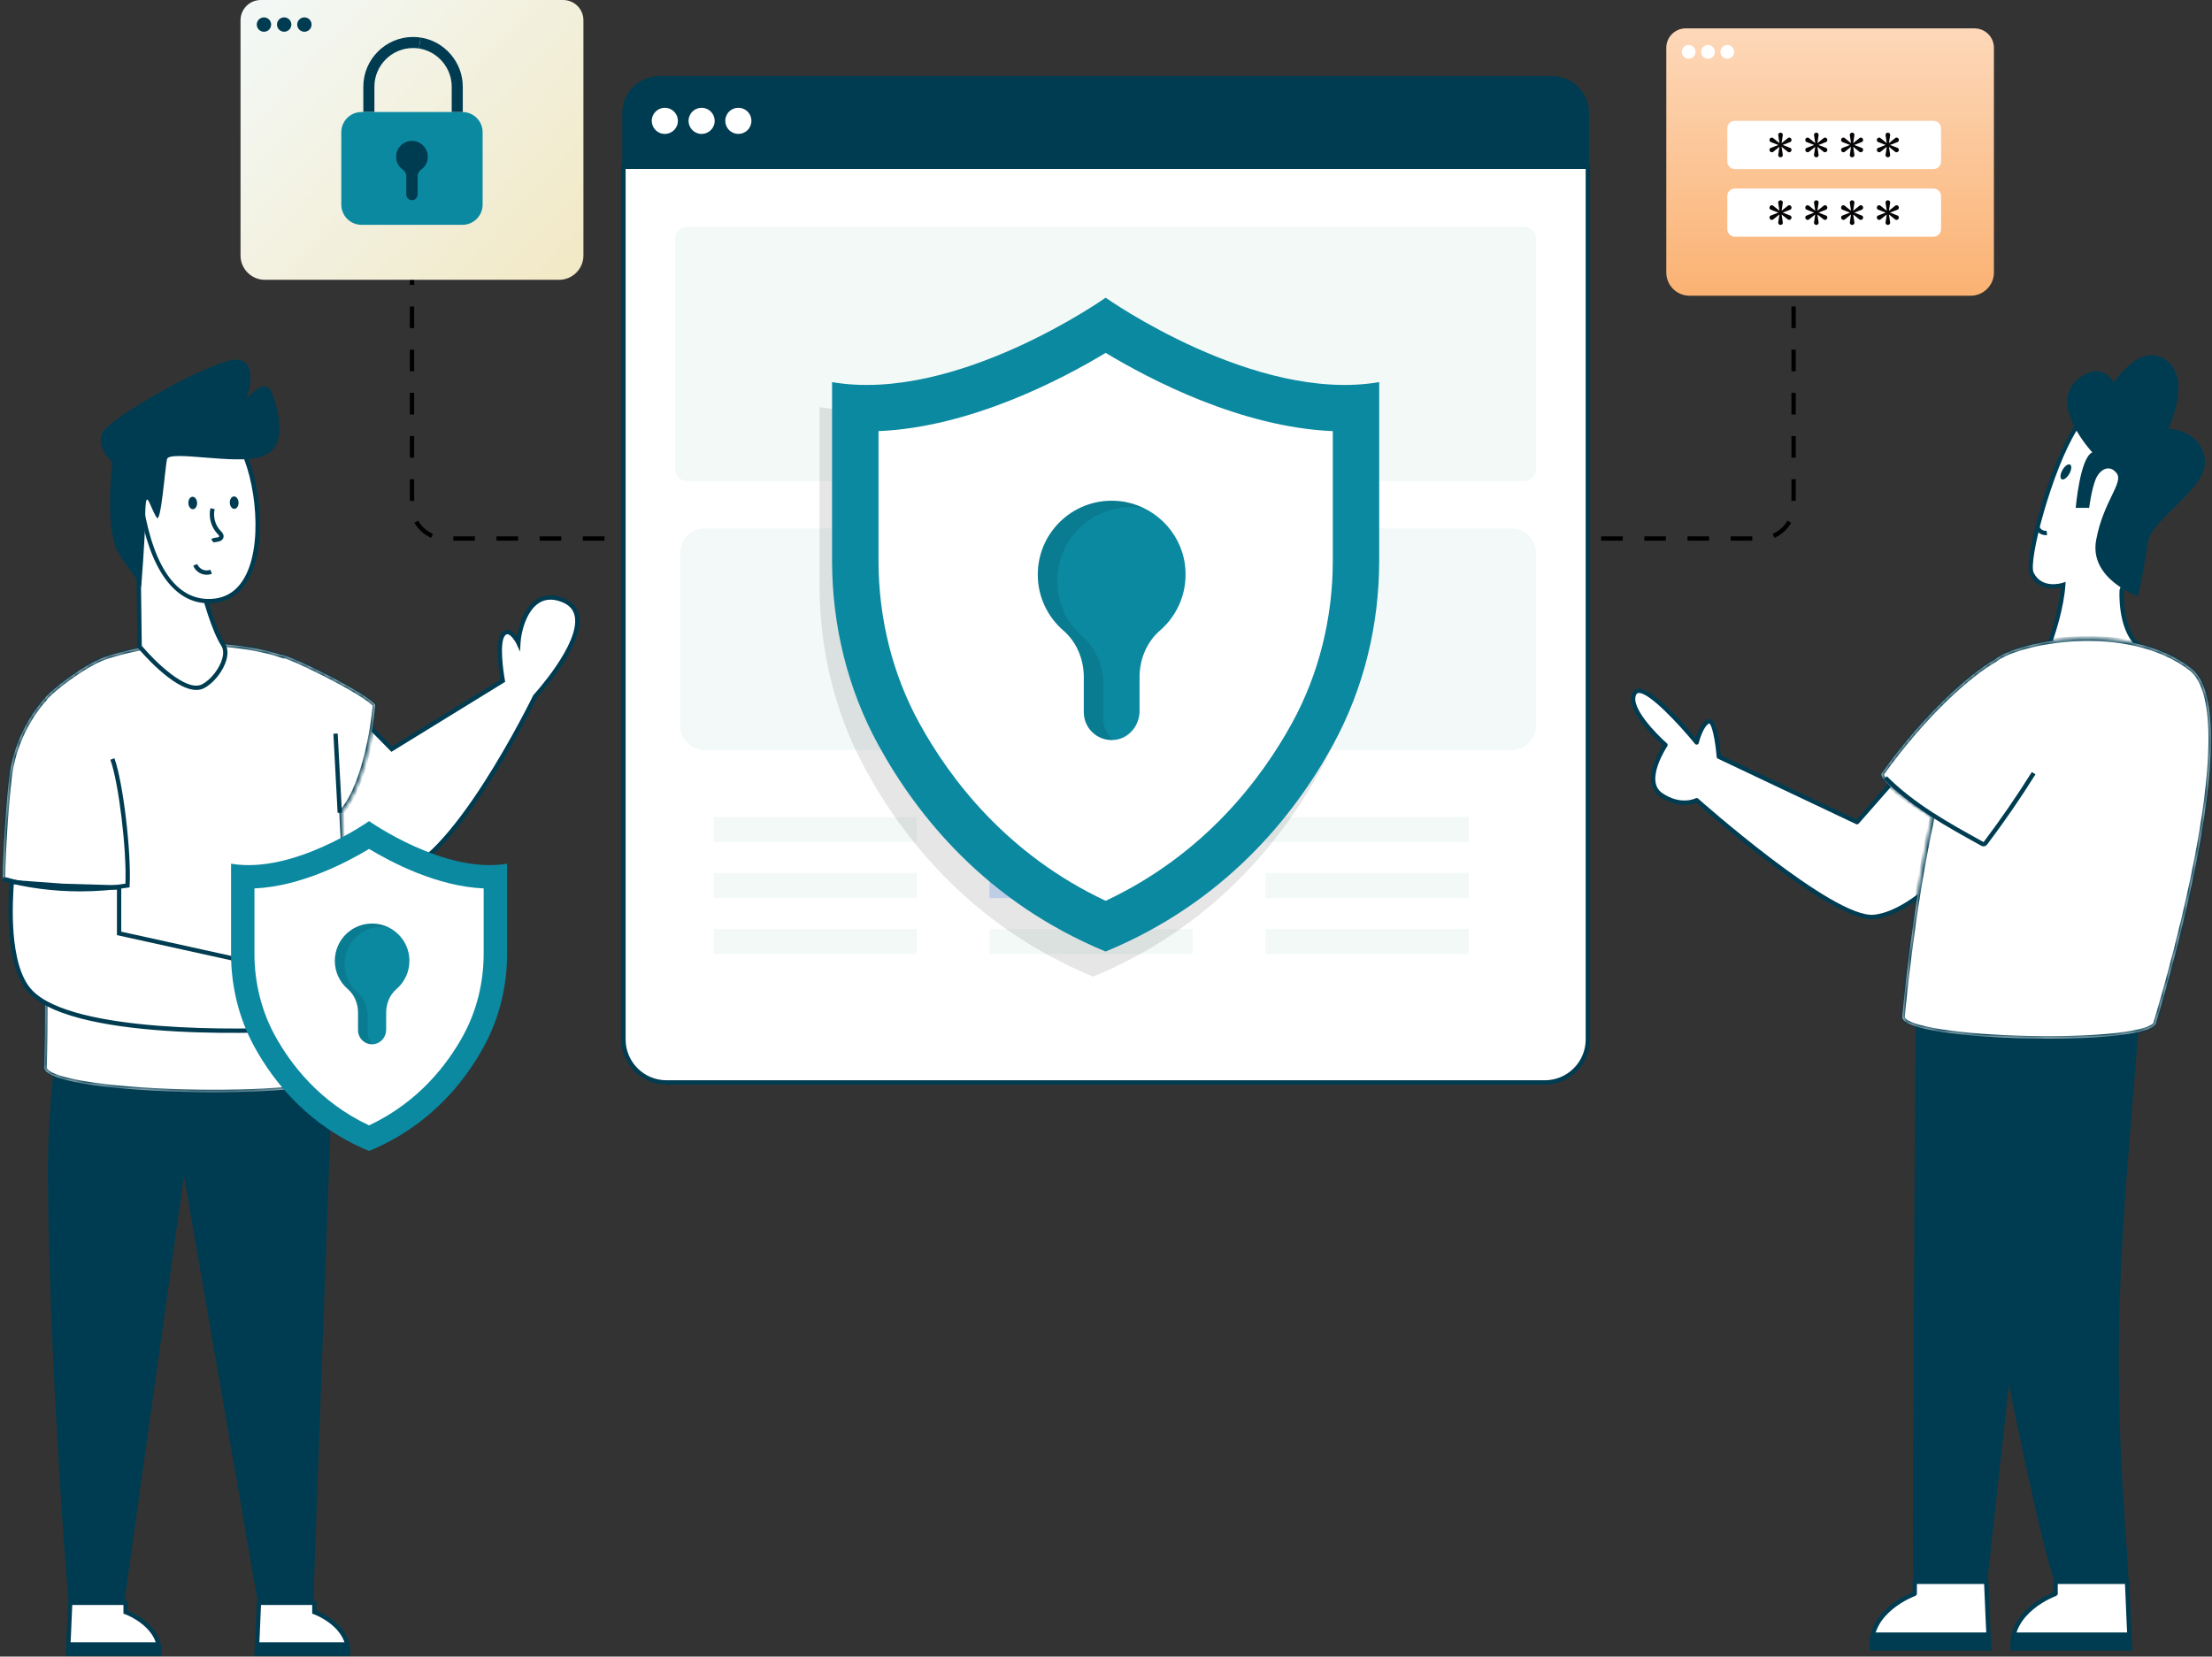
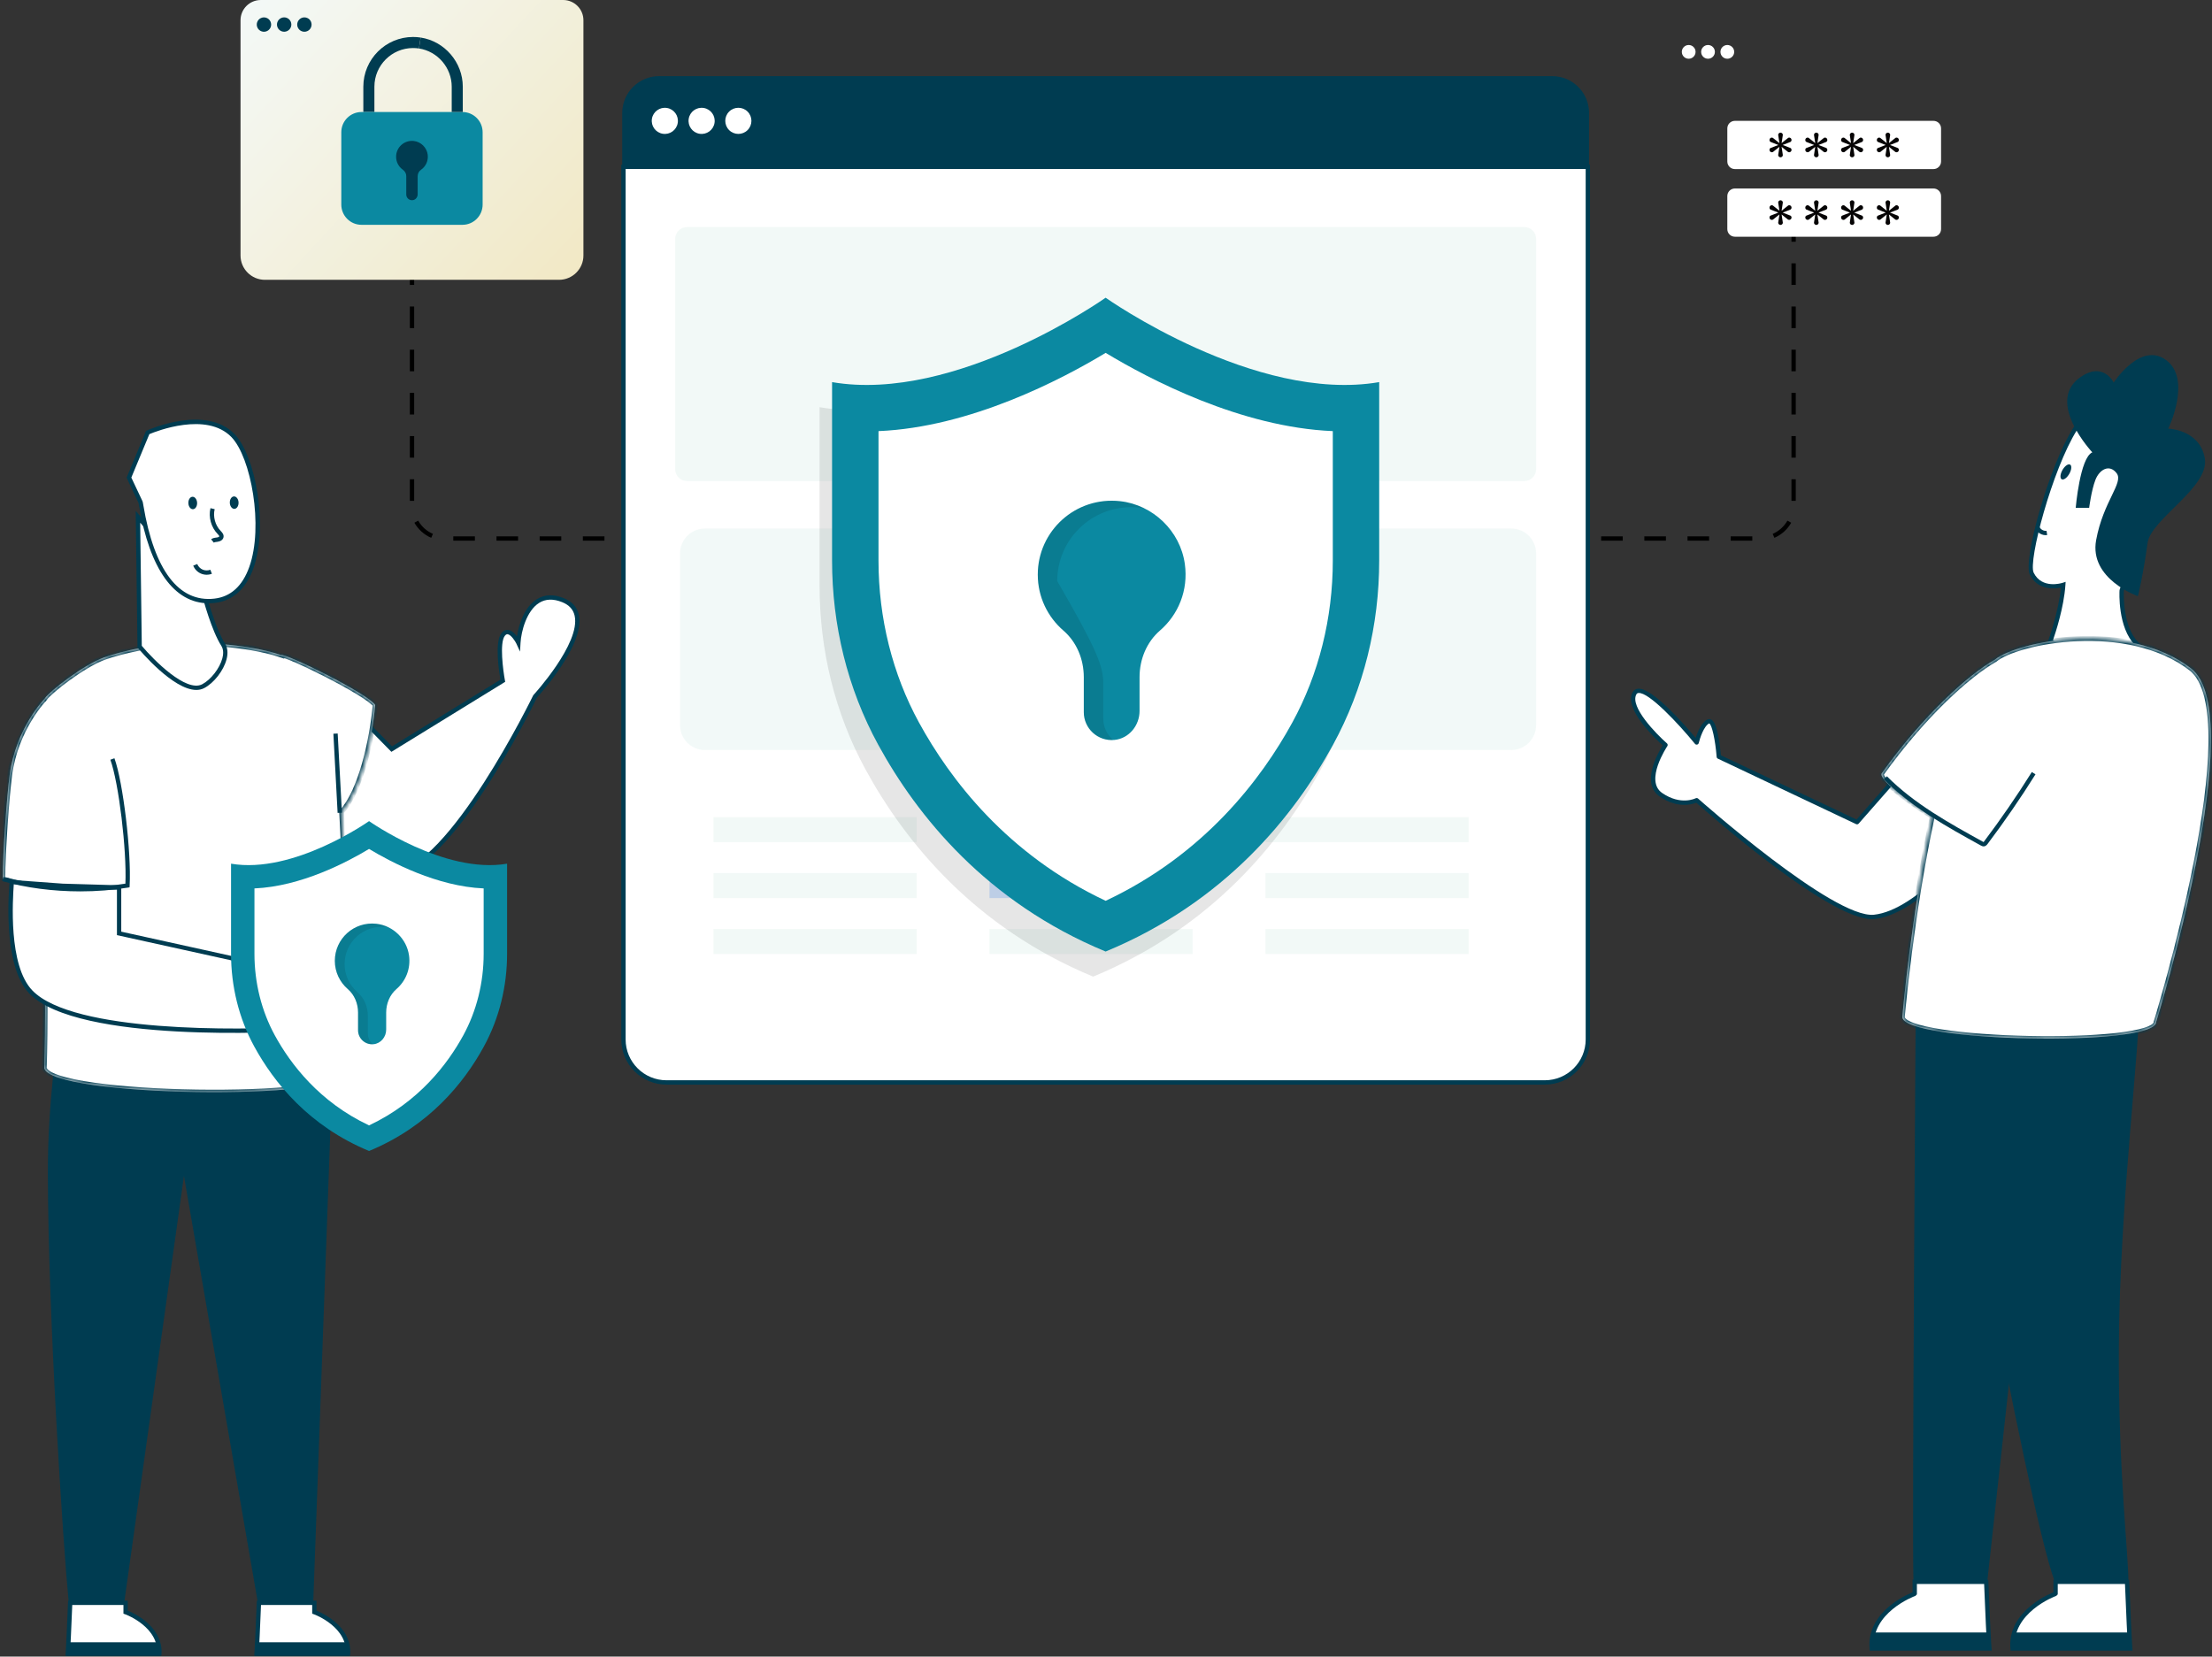
<svg xmlns="http://www.w3.org/2000/svg" width="510" height="382" viewBox="0 0 510 382" fill="none">
  <rect x="0" y="0" width="510" height="382" fill="#333333" stroke="none" />
  <g clip-path="url(#clip0_43_2)">
    <path d="M404.011 124.675H399.033V123.679H404.011V124.675ZM394.054 124.675H389.075V123.679H394.054V124.675ZM384.097 124.675H379.118V123.679H384.097V124.675ZM374.139 124.675H369.161V123.679H374.139V124.675ZM364.182 124.675H359.204V123.679H364.182V124.675ZM409.104 124.018L408.711 123.104C410.14 122.49 411.348 121.405 412.115 120.051L412.983 120.541C412.109 122.084 410.731 123.319 409.105 124.018H409.104ZM414.031 115.489H413.035V110.51H414.031V115.489ZM414.031 105.531H413.035V100.553H414.031V105.531ZM414.031 95.574H413.035V90.595H414.031V95.574ZM414.031 85.617H413.035V80.638H414.031V85.617ZM414.031 75.659H413.035V70.681H414.031V75.659ZM414.031 65.702H413.035V60.724H414.031V65.702ZM414.031 55.745H413.035V52.364H414.031V55.745Z" fill="black" />
    <path d="M149.321 124.675H144.342V123.679H149.321V124.675ZM139.363 124.675H134.385V123.679H139.363V124.675ZM129.406 124.675H124.427V123.679H129.406V124.675ZM119.449 124.675H114.47V123.679H119.449V124.675ZM109.492 124.675H104.513V123.679H109.492V124.675ZM99.422 124.018C97.795 123.319 96.417 122.084 95.544 120.541L96.412 120.051C97.177 121.405 98.387 122.49 99.815 123.104L99.423 124.018H99.422ZM95.49 115.489H94.494V110.51H95.49V115.489ZM95.49 105.531H94.494V100.553H95.49V105.531ZM95.49 95.574H94.494V90.595H95.49V95.574ZM95.49 85.617H94.494V80.638H95.49V85.617ZM95.49 75.659H94.494V70.681H95.49V75.659ZM95.49 65.702H94.494V60.724H95.49V65.702ZM95.49 55.745H94.494V52.364H95.49V55.745Z" fill="black" />
    <path d="M366.095 38.465V239.695C366.095 245.166 361.65 249.601 356.179 249.601H153.651C148.199 249.601 143.745 245.166 143.745 239.695V38.465H366.095Z" fill="white" stroke="#003C51" />
    <path opacity="0.5" d="M354.164 55.074V108.212C354.164 109.71 352.948 110.926 351.44 110.926H158.4C156.902 110.926 155.675 109.71 155.675 108.212V55.074C155.675 53.577 156.903 52.36 158.4 52.36H351.44C352.949 52.36 354.164 53.577 354.164 55.074Z" fill="#E6F4F1" />
    <path d="M143.46 26.06V38.178H366.38V26.06C366.38 21.362 362.572 17.555 357.875 17.555H151.966C147.268 17.555 143.461 21.363 143.461 26.06H143.46Z" fill="#003C51" />
    <path d="M156.259 28.352C156.526 26.709 155.41 25.16 153.766 24.894C152.124 24.627 150.575 25.743 150.309 27.386C150.042 29.029 151.158 30.577 152.801 30.844C154.444 31.111 155.992 29.995 156.259 28.352Z" fill="white" />
    <path d="M164.74 28.352C165.006 26.709 163.891 25.161 162.247 24.894C160.604 24.628 159.056 25.743 158.79 27.387C158.523 29.029 159.639 30.578 161.281 30.845C162.925 31.111 164.473 29.995 164.74 28.352Z" fill="white" />
    <path d="M172.366 29.998C173.543 28.821 173.543 26.912 172.366 25.735C171.189 24.558 169.281 24.558 168.104 25.735C166.927 26.912 166.927 28.821 168.104 29.998C169.281 31.175 171.189 31.175 172.366 29.998Z" fill="white" />
    <g opacity="0.5">
      <path d="M210.718 121.872H162.52C159.355 121.872 156.788 124.438 156.788 127.604V167.221C156.788 170.387 159.355 172.953 162.52 172.953H210.718C213.884 172.953 216.45 170.387 216.45 167.221V127.604C216.45 124.438 213.884 121.872 210.718 121.872Z" fill="#E6F4F1" />
      <path d="M279.57 121.872H231.372C228.206 121.872 225.641 124.438 225.641 127.604V167.221C225.641 170.387 228.206 172.953 231.372 172.953H279.57C282.735 172.953 285.302 170.387 285.302 167.221V127.604C285.302 124.438 282.735 121.872 279.57 121.872Z" fill="#E6F4F1" />
      <path d="M348.435 121.872H300.237C297.071 121.872 294.505 124.438 294.505 127.604V167.221C294.505 170.387 297.071 172.953 300.237 172.953H348.435C351.601 172.953 354.167 170.387 354.167 167.221V127.604C354.167 124.438 351.601 121.872 348.435 121.872Z" fill="#E6F4F1" />
    </g>
    <path opacity="0.5" d="M211.335 188.424H164.504V194.193H211.335V188.424Z" fill="#E6F4F1" />
    <path opacity="0.5" d="M211.335 201.321H164.504V207.091H211.335V201.321Z" fill="#E6F4F1" />
    <path opacity="0.5" d="M211.335 214.219H164.504V219.988H211.335V214.219Z" fill="#E6F4F1" />
    <path d="M274.969 188.424H228.138V194.193H274.969V188.424Z" fill="#D2E4FF" />
    <path d="M274.969 201.321H228.138V207.091H274.969V201.321Z" fill="#D2E4FF" />
    <path opacity="0.5" d="M274.969 214.219H228.138V219.988H274.969V214.219Z" fill="#E6F4F1" />
    <path opacity="0.5" d="M338.604 188.424H291.772V194.193H338.604V188.424Z" fill="#E6F4F1" />
    <path opacity="0.5" d="M338.604 201.321H291.772V207.091H338.604V201.321Z" fill="#E6F4F1" />
    <path opacity="0.5" d="M338.604 214.219H291.772V219.988H338.604V214.219Z" fill="#E6F4F1" />
    <g opacity="0.1">
      <path d="M252.035 225.202C224.557 213.844 208.593 193.964 199.602 177.52C192.494 164.519 188.962 149.864 188.962 135.049V93.898C217.567 98.822 252.035 74.436 252.035 74.436C252.035 74.436 286.501 98.822 315.107 93.898V135.049C315.107 149.866 311.575 164.519 304.467 177.52C295.476 193.964 279.511 213.846 252.035 225.202Z" fill="black" />
    </g>
    <path d="M254.915 219.416C227.437 208.058 211.473 188.178 202.482 171.734C195.374 158.734 191.842 144.079 191.842 129.263V88.112C220.448 93.036 254.915 68.65 254.915 68.65C254.915 68.65 289.382 93.036 317.988 88.112V129.263C317.988 144.08 314.455 158.734 307.347 171.734C298.356 188.178 282.391 208.06 254.915 219.416Z" fill="#0B89A1" />
    <path d="M254.92 207.72C232.18 197.033 219.014 179.654 211.877 166.599C205.774 155.438 202.549 142.526 202.549 129.262V99.412C223.758 98.519 244.799 87.481 254.921 81.368C265.043 87.482 286.084 98.519 307.292 99.412V129.262C307.292 142.526 304.065 155.438 297.963 166.599C290.825 179.654 277.659 197.033 254.921 207.72H254.92Z" fill="white" />
    <path d="M273.174 130.035C274.034 136.164 271.625 141.778 267.448 145.392C264.357 148.066 262.736 152.065 262.736 156.152V163.952C262.736 167.308 260.282 170.305 256.939 170.623C253.106 170.988 249.882 167.985 249.882 164.226V156.131C249.882 152.054 248.264 148.065 245.179 145.4C241.563 142.276 239.271 137.657 239.271 132.5C239.271 122.453 247.969 114.438 258.246 115.571C265.859 116.41 272.11 122.45 273.174 130.035Z" fill="#0B89A1" />
    <g opacity="0.1">
-       <path d="M263.84 117.217C263.482 117.152 263.101 117.098 262.733 117.055C252.452 115.926 243.756 123.939 243.756 133.991C243.756 139.147 246.047 143.762 249.662 146.889C252.757 149.549 254.374 153.544 254.374 157.614V165.714C254.374 167.69 255.264 169.459 256.664 170.632C252.963 170.838 249.889 167.885 249.889 164.227V156.127C249.889 152.056 248.272 148.061 245.188 145.401C241.573 142.274 239.271 137.661 239.271 132.503C239.271 122.45 247.978 114.438 258.248 115.567C260.224 115.784 262.114 116.359 263.839 117.217H263.84Z" fill="black" />
+       <path d="M263.84 117.217C263.482 117.152 263.101 117.098 262.733 117.055C252.452 115.926 243.756 123.939 243.756 133.991C252.757 149.549 254.374 153.544 254.374 157.614V165.714C254.374 167.69 255.264 169.459 256.664 170.632C252.963 170.838 249.889 167.885 249.889 164.227V156.127C249.889 152.056 248.272 148.061 245.188 145.401C241.573 142.274 239.271 137.661 239.271 132.503C239.271 122.45 247.978 114.438 258.248 115.567C260.224 115.784 262.114 116.359 263.839 117.217H263.84Z" fill="black" />
    </g>
    <path d="M123.364 160.599C123.364 160.599 104.017 200.631 90.542 201.635C82.03 202.276 64.721 179.323 64.721 179.323L79.744 161.986L90.312 172.735L115.922 156.975C115.922 156.975 114.347 148.488 115.975 146.336C117.432 144.41 119.302 147.762 119.513 148.221C119.742 144.185 122.356 135.364 129.805 138.396C139.999 142.537 123.362 160.599 123.362 160.599H123.364Z" fill="white" />
    <path d="M90.199 202.147C81.415 202.147 65.029 180.558 64.326 179.625L64.084 179.303L79.724 161.253L90.391 172.103L115.375 156.728C115.067 154.962 114.005 148.117 115.581 146.035C116.13 145.308 116.734 145.211 117.146 145.256C117.951 145.345 118.669 146.06 119.18 146.74C119.611 144.001 120.9 139.991 123.75 138.191C125.536 137.061 127.637 136.975 129.998 137.934C131.901 138.707 133.067 139.996 133.463 141.763C134.959 148.446 124.701 159.876 123.782 160.882C122.613 163.291 104.039 201.129 90.582 202.132C90.457 202.141 90.33 202.145 90.201 202.145L90.199 202.147ZM65.365 179.345C67.462 182.064 82.457 201.153 90.174 201.153C90.287 201.153 90.399 201.149 90.508 201.14C103.543 200.169 122.724 160.781 122.917 160.383L122.998 160.262C123.109 160.143 133.91 148.321 132.489 141.981C132.165 140.531 131.227 139.509 129.621 138.857C127.579 138.027 125.78 138.084 124.283 139.032C121.432 140.835 120.168 145.533 120.013 148.251L119.899 150.256L119.063 148.43C118.795 147.843 117.797 146.33 117.038 146.247C116.897 146.237 116.667 146.253 116.375 146.637C115.149 148.259 115.989 154.585 116.416 156.886L116.478 157.222L90.24 173.369L79.772 162.721L65.367 179.345H65.365Z" fill="#003C51" />
    <path d="M28.672 369.324L42.411 271.163L59.413 369.324H72.227L77.031 236.91H13.924C13.239 238.402 10.992 254.948 11.032 270.546C11.12 304.141 14.548 356.299 15.851 369.537L28.672 369.324Z" fill="#003C51" />
    <path d="M28.961 371.551V371.75L29.148 371.819H29.149L29.153 371.82L29.169 371.826C29.184 371.832 29.207 371.841 29.237 371.852C29.296 371.876 29.385 371.912 29.497 371.96C29.723 372.057 30.045 372.203 30.43 372.401C31.202 372.797 32.221 373.398 33.216 374.215C35.158 375.811 36.972 378.203 36.733 381.503H15.616C15.617 381.487 15.619 381.47 15.62 381.453C15.64 381.218 15.662 380.88 15.687 380.463C15.736 379.63 15.794 378.475 15.854 377.186C15.97 374.714 16.093 371.746 16.18 369.601H28.961V371.551Z" fill="white" stroke="#003C51" />
    <path d="M36.695 378.685C36.976 379.623 37.112 380.649 36.993 381.788H15.287C15.328 381.788 15.406 380.502 15.496 378.685H36.694H36.695Z" fill="#003C51" />
    <path d="M72.478 371.551V371.75L72.665 371.819H72.666L72.67 371.82L72.686 371.826C72.701 371.832 72.724 371.841 72.753 371.852C72.813 371.876 72.901 371.912 73.014 371.96C73.239 372.057 73.561 372.203 73.947 372.401C74.719 372.797 75.737 373.398 76.732 374.215C78.674 375.811 80.488 378.203 80.249 381.503H59.133C59.134 381.487 59.136 381.47 59.137 381.453C59.157 381.218 59.179 380.88 59.204 380.463C59.253 379.63 59.311 378.475 59.371 377.186C59.486 374.714 59.61 371.746 59.697 369.601H72.478V371.551Z" fill="white" stroke="#003C51" />
    <path d="M80.211 378.685C80.492 379.623 80.628 380.649 80.51 381.788H58.804C58.844 381.788 58.922 380.502 59.013 378.685H80.21H80.211Z" fill="#003C51" />
-     <path d="M69.386 224.53C69.386 224.53 73.271 218.061 76.337 220.113C79.34 222.101 74.829 225.32 74.666 225.474" fill="white" />
    <path d="M75.066 225.789L74.324 225.11C74.735 224.724 76.924 223.12 76.865 221.706C76.847 221.259 76.584 220.874 76.059 220.526C75.61 220.227 75.128 220.141 74.579 220.261C72.637 220.696 70.479 223.675 69.812 224.786L68.959 224.273C69.065 224.095 71.61 219.906 74.361 219.29C75.176 219.106 75.934 219.245 76.613 219.698C77.409 220.225 77.83 220.888 77.862 221.667C77.912 222.888 76.945 224.313 75.067 225.789H75.066Z" fill="#003C51" />
    <path fill-rule="evenodd" clip-rule="evenodd" d="M79.488 247.434C79.488 253.938 11.559 253.003 10.197 246.294C10.197 246.294 10.95 225.449 9.525 204.476C6.23 204.055 3.219 203.431 0.652 202.696C0.605 196.752 1.6 183.339 2.225 178.683C3.673 167.895 10.272 161.139 10.272 161.139L10.274 161.14C10.303 161.098 10.332 161.056 10.361 161.013C11.461 159.4 19.142 153.356 24.037 151.577C28.035 150.125 36.512 148.357 40.764 148.249C44.773 148.148 56.188 148.181 64.728 151.021L64.728 151.02C66.014 150.657 84.689 159.885 86.505 162.55H86.506C85.812 170.587 83.202 182.393 78.776 187.222C80.405 213.866 79.486 247.434 79.486 247.434H79.488Z" fill="white" />
    <mask id="mask0_43_2" style="mask-type:luminance" maskUnits="userSpaceOnUse" x="0" y="148" width="87" height="104">
      <path fill-rule="evenodd" clip-rule="evenodd" d="M79.488 247.434C79.488 253.938 11.559 253.003 10.197 246.294C10.197 246.294 10.95 225.449 9.525 204.476C6.23 204.055 3.219 203.431 0.652 202.696C0.605 196.752 1.6 183.339 2.225 178.683C3.673 167.895 10.272 161.139 10.272 161.139L10.274 161.14C10.303 161.098 10.332 161.056 10.361 161.013C11.461 159.4 19.142 153.356 24.037 151.577C28.035 150.125 36.512 148.357 40.764 148.249C44.773 148.148 56.188 148.181 64.728 151.021L64.728 151.02C66.014 150.657 84.689 159.885 86.505 162.55H86.506C85.812 170.587 83.202 182.393 78.776 187.222C80.405 213.866 79.486 247.434 79.486 247.434H79.488Z" fill="white" />
    </mask>
    <g mask="url(#mask0_43_2)">
      <path d="M10.197 246.294L9.628 246.274L9.625 246.341L9.639 246.407L10.197 246.294ZM79.488 247.434H80.058V246.864H79.488V247.434ZM9.525 204.476L10.094 204.437L10.062 203.97L9.598 203.911L9.525 204.476ZM0.652 202.696L0.082 202.701L0.085 203.127L0.495 203.244L0.652 202.696ZM10.272 161.139L10.405 160.586L10.091 160.51L9.864 160.742L10.272 161.139ZM10.274 161.14L10.143 161.694L10.522 161.784L10.743 161.463L10.274 161.14ZM64.728 151.021L64.548 151.562L65.546 151.893L65.279 150.877L64.728 151.021ZM64.728 151.02L64.573 150.472L64.035 150.623L64.177 151.165L64.728 151.02ZM86.505 162.55L86.034 162.871L86.204 163.12H86.505V162.55ZM86.506 162.55L87.074 162.599L87.127 161.98H86.506V162.55ZM78.776 187.222L78.356 186.837L78.193 187.015L78.208 187.257L78.776 187.222ZM79.486 247.434L78.917 247.418L78.901 248.004H79.486V247.434ZM9.639 246.407C9.769 247.052 10.272 247.559 10.888 247.961C11.52 248.373 12.372 248.743 13.387 249.077C15.422 249.748 18.226 250.315 21.518 250.782C28.11 251.715 36.754 252.259 45.344 252.388C53.934 252.518 62.494 252.235 68.916 251.509C72.123 251.147 74.824 250.672 76.737 250.071C77.689 249.772 78.484 249.431 79.051 249.033C79.609 248.642 80.058 248.115 80.058 247.434H78.918C78.918 247.565 78.835 247.793 78.397 248.1C77.969 248.4 77.303 248.699 76.395 248.984C74.588 249.551 71.972 250.017 68.788 250.377C62.431 251.096 53.924 251.379 45.362 251.249C36.8 251.119 28.206 250.578 21.678 249.653C18.411 249.19 15.684 248.634 13.744 247.995C12.771 247.675 12.025 247.342 11.511 247.007C10.983 246.662 10.795 246.375 10.755 246.181L9.639 246.407ZM8.957 204.515C9.668 214.984 9.836 225.424 9.826 233.249C9.821 237.161 9.771 240.419 9.723 242.697C9.699 243.837 9.675 244.732 9.657 245.341C9.648 245.646 9.641 245.879 9.636 246.037C9.633 246.115 9.631 246.174 9.63 246.214C9.629 246.234 9.629 246.249 9.628 246.259C9.628 246.264 9.628 246.268 9.628 246.27C9.628 246.271 9.628 246.272 9.628 246.273L9.628 246.274C9.628 246.274 9.628 246.274 10.197 246.294C10.767 246.315 10.767 246.315 10.767 246.315V246.314C10.767 246.313 10.767 246.312 10.767 246.311C10.767 246.308 10.767 246.304 10.767 246.299C10.768 246.289 10.768 246.274 10.769 246.254C10.77 246.213 10.772 246.153 10.775 246.074C10.78 245.915 10.787 245.68 10.796 245.374C10.814 244.762 10.838 243.864 10.862 242.722C10.911 240.436 10.96 237.172 10.966 233.251C10.976 225.41 10.808 214.942 10.094 204.437L8.957 204.515ZM0.495 203.244C3.092 203.987 6.132 204.617 9.453 205.041L9.598 203.911C6.329 203.493 3.345 202.875 0.808 202.148L0.495 203.244ZM1.66 178.607C1.032 183.285 0.035 196.726 0.082 202.701L1.221 202.692C1.175 196.779 2.168 183.393 2.79 178.759L1.66 178.607ZM10.272 161.139C9.864 160.742 9.865 160.742 9.864 160.742C9.864 160.742 9.864 160.742 9.864 160.742C9.863 160.743 9.863 160.743 9.862 160.744C9.861 160.745 9.859 160.747 9.857 160.749C9.854 160.753 9.848 160.758 9.841 160.766C9.827 160.78 9.807 160.802 9.781 160.829C9.729 160.885 9.655 160.966 9.56 161.072C9.371 161.285 9.101 161.599 8.773 162.008C8.119 162.827 7.234 164.029 6.303 165.572C4.444 168.657 2.397 173.117 1.66 178.607L2.79 178.759C3.501 173.462 5.477 169.15 7.279 166.16C8.18 164.666 9.035 163.505 9.663 162.72C9.977 162.327 10.234 162.029 10.411 161.83C10.5 161.731 10.568 161.656 10.614 161.607C10.637 161.583 10.654 161.565 10.665 161.553C10.671 161.547 10.675 161.543 10.677 161.541C10.678 161.54 10.679 161.538 10.68 161.538C10.68 161.538 10.68 161.538 10.272 161.139ZM10.404 160.586C10.404 160.586 10.404 160.586 10.404 160.586C10.404 160.586 10.405 160.586 10.405 160.586C10.405 160.586 10.405 160.586 10.272 161.139C10.139 161.694 10.139 161.694 10.139 161.694C10.139 161.694 10.139 161.694 10.139 161.694C10.139 161.694 10.139 161.694 10.139 161.694C10.14 161.694 10.14 161.694 10.14 161.694C10.141 161.694 10.142 161.694 10.143 161.694L10.404 160.586ZM9.89 160.692C9.862 160.734 9.833 160.775 9.804 160.817L10.743 161.463C10.772 161.42 10.802 161.377 10.832 161.334L9.89 160.692ZM23.843 151.042C21.318 151.959 18.121 153.954 15.441 155.896C14.095 156.871 12.866 157.844 11.901 158.677C10.955 159.494 10.213 160.219 9.89 160.692L10.831 161.334C11.059 161.001 11.69 160.365 12.646 159.54C13.583 158.73 14.787 157.778 16.11 156.819C18.77 154.891 21.861 152.974 24.232 152.113L23.843 151.042ZM40.749 147.679C38.573 147.735 35.352 148.212 32.192 148.85C29.03 149.49 25.88 150.302 23.843 151.042L24.232 152.113C26.193 151.4 29.28 150.602 32.418 149.968C35.559 149.333 38.702 148.872 40.778 148.819L40.749 147.679ZM64.908 150.48C56.265 147.606 44.761 147.579 40.749 147.679L40.778 148.819C44.785 148.718 56.112 148.756 64.548 151.562L64.908 150.48ZM64.177 151.165V151.165L65.279 150.877V150.876L64.177 151.165ZM86.976 162.228C86.689 161.807 86.126 161.322 85.439 160.816C84.733 160.295 83.834 159.708 82.814 159.086C80.772 157.842 78.213 156.444 75.678 155.143C73.142 153.842 70.619 152.633 68.646 151.771C67.661 151.341 66.804 150.994 66.147 150.764C65.82 150.65 65.53 150.561 65.294 150.505C65.176 150.478 65.059 150.457 64.952 150.447C64.856 150.437 64.715 150.432 64.573 150.472L64.883 151.569C64.821 151.586 64.794 151.577 64.845 151.581C64.884 151.585 64.946 151.595 65.035 151.616C65.215 151.657 65.461 151.732 65.771 151.84C66.388 152.056 67.216 152.391 68.19 152.816C70.137 153.666 72.637 154.863 75.157 156.157C77.679 157.45 80.21 158.835 82.221 160.06C83.226 160.672 84.094 161.24 84.763 161.733C85.45 162.24 85.868 162.626 86.034 162.871L86.976 162.228ZM86.506 161.98H86.505V163.12H86.506V161.98ZM79.196 187.607C81.504 185.09 83.291 180.821 84.589 176.245C85.892 171.646 86.724 166.649 87.074 162.599L85.939 162.5C85.594 166.487 84.774 171.412 83.492 175.933C82.205 180.477 80.475 184.526 78.356 186.837L79.196 187.607ZM79.486 247.434C80.056 247.449 80.056 247.449 80.056 247.449C80.056 247.449 80.056 247.448 80.056 247.447C80.056 247.446 80.056 247.445 80.056 247.443C80.056 247.439 80.056 247.433 80.056 247.425C80.057 247.408 80.058 247.384 80.059 247.352C80.06 247.287 80.063 247.191 80.066 247.065C80.072 246.812 80.081 246.438 80.092 245.952C80.114 244.981 80.144 243.565 80.174 241.782C80.235 238.217 80.299 233.185 80.312 227.32C80.338 215.593 80.161 200.527 79.345 187.187L78.208 187.257C79.021 200.561 79.198 215.6 79.172 227.318C79.159 233.176 79.095 238.201 79.035 241.763C79.004 243.543 78.975 244.957 78.953 245.927C78.942 246.411 78.933 246.784 78.926 247.036C78.924 247.162 78.921 247.258 78.919 247.322C78.918 247.353 78.918 247.378 78.917 247.394C78.917 247.402 78.917 247.408 78.917 247.412C78.917 247.414 78.917 247.416 78.917 247.417C78.917 247.417 78.917 247.417 78.917 247.418C78.917 247.418 78.917 247.418 79.486 247.434ZM79.488 246.864H79.486V248.004H79.488V246.864Z" fill="#003C51" />
    </g>
    <path d="M74.799 225.454C75.301 225.454 90.195 224.121 89.745 234.178C89.427 241.313 68.638 237.274 68.638 237.274C68.638 237.274 18.42 240.42 7.124 228.762C0.806 222.242 2.715 203.372 2.715 203.372C2.715 203.372 10.722 204.299 15.011 204.835C19.301 205.372 27.461 204.299 27.461 204.299V215.236L69.52 224.513" fill="white" />
    <path d="M79.987 238.912C74.76 238.912 69.336 237.915 68.603 237.774C65.775 237.948 17.991 240.694 6.764 229.107C0.365 222.502 2.137 204.376 2.214 203.333L2.25 202.868L14.473 203.763L27.956 204.154V214.834L69.624 224.024L69.411 224.996L26.962 215.633V205.142H15.009L3.178 203.872C2.962 207.334 1.851 222.606 7.48 228.414C16.894 238.13 55.291 237.573 68.668 236.772C73.194 237.637 84.498 239.094 88.143 236.222C88.847 235.668 89.208 234.991 89.245 234.156C89.341 232.045 88.718 230.31 87.395 229C84.172 225.807 77.654 225.797 75 225.943C74.894 225.948 74.825 225.951 74.796 225.951L74.793 224.955L74.947 224.946C77.728 224.797 84.589 224.819 88.094 228.291C89.625 229.808 90.346 231.795 90.238 234.198C90.189 235.325 89.689 236.267 88.757 237.002C86.906 238.459 83.49 238.909 79.986 238.909L79.987 238.912Z" fill="#003C51" />
    <path d="M18.53 205.545C12.283 205.545 5.992 204.74 0.516 203.174L0.79 202.218C9.271 204.643 19.75 205.215 28.914 203.759C29.241 195.992 27.372 180.472 25.446 175.19L26.382 174.85C28.372 180.309 30.306 196.499 29.889 204.213L29.867 204.611L29.474 204.676C25.964 205.259 22.254 205.545 18.529 205.545H18.53Z" fill="#003C51" />
    <path d="M46.995 136.828C46.995 136.828 49.1 145.017 51.451 148.668C53.222 151.415 49.888 156.637 46.843 158.229C41.884 160.823 32.191 149.104 32.191 149.104L31.804 119.165L46.995 136.827V136.828Z" fill="white" />
    <path d="M45.267 159.095C39.881 159.095 32.174 149.861 31.811 149.421L31.7 149.286L31.697 149.11L31.292 117.802L47.451 136.591C48.274 139.764 50.089 145.626 51.874 148.398C52.487 149.349 52.61 150.613 52.229 152.051C51.544 154.646 49.328 157.492 47.078 158.67C46.518 158.963 45.909 159.095 45.268 159.095H45.267ZM32.691 148.921C35.414 152.173 42.89 159.733 46.617 157.787C48.612 156.743 50.655 154.112 51.267 151.797C51.48 150.987 51.614 149.833 51.037 148.936C48.792 145.451 46.818 138.107 46.544 137.064L32.322 120.528L32.691 148.919V148.921Z" fill="#003C51" />
    <path d="M32.405 115.795C32.658 116.147 34.996 140.165 49.455 138.538C63.914 136.911 60.148 107.038 53.692 100.418C47.236 93.797 34.055 99.732 34.055 99.732L29.734 110.139L32.405 115.796V115.795Z" fill="white" />
    <path d="M48.104 139.111C40.172 139.111 34.506 131.223 32.069 116.68C32.011 116.33 31.973 116.092 31.947 115.989L29.191 110.151L33.672 99.359L33.853 99.278C34.405 99.031 47.426 93.279 54.051 100.07C58.88 105.021 61.921 121.254 58.415 131.069C56.719 135.814 53.642 138.567 49.512 139.032C49.036 139.086 48.567 139.111 48.105 139.111H48.104ZM32.842 115.552C32.91 115.666 32.935 115.817 33.051 116.515C35.565 131.517 41.226 138.953 49.4 138.042C53.179 137.618 55.896 135.159 57.475 130.734C60.811 121.393 57.879 105.424 53.337 100.763C47.591 94.873 36.013 99.447 34.438 100.108L30.279 110.125L32.842 115.552Z" fill="#003C51" />
    <path d="M43.429 116.024C43.46 116.816 43.935 117.442 44.491 117.42C45.047 117.399 45.474 116.739 45.444 115.946C45.413 115.154 44.937 114.528 44.381 114.551C43.825 114.573 43.398 115.231 43.429 116.024Z" fill="#003C51" />
    <path d="M52.987 115.944C53.018 116.736 53.493 117.362 54.049 117.339C54.605 117.318 55.032 116.658 55.002 115.865C54.971 115.073 54.495 114.447 53.939 114.47C53.383 114.491 52.956 115.151 52.987 115.944Z" fill="#003C51" />
    <path d="M49.302 125.131L48.677 124.356C49.069 124.039 49.546 124 50.051 123.937C50.345 123.891 50.538 123.773 50.556 123.685C50.582 123.55 50.327 123.288 50.159 123.113C48.669 121.566 48.033 119.245 48.523 117.179L49.492 117.409C49.078 119.153 49.614 121.113 50.859 122.405C51.187 122.744 51.66 123.233 51.532 123.878C51.425 124.42 50.929 124.809 50.204 124.922C49.791 124.974 49.462 125.002 49.301 125.132L49.302 125.131Z" fill="#003C51" />
    <path d="M46.315 132.256C45.516 131.908 44.872 131.242 44.549 130.43L45.475 130.063C45.698 130.623 46.162 131.104 46.714 131.344C47.267 131.585 47.933 131.598 48.496 131.38L48.856 132.307C48.038 132.625 47.113 132.603 46.315 132.256Z" fill="#003C51" />
-     <path d="M62.001 104.419C61.401 104.788 60.765 105.097 60.044 105.353C54.352 107.233 38.95 103.71 38.501 105.899C38.046 108.05 37.113 120.944 36.12 119.355C34.249 116.358 33.558 111.407 33.447 119.989C33.516 123.186 32.556 135.366 32.556 135.366C32.017 133.872 29.239 130.8 27.328 127.55C23.945 121.808 25.933 106.592 25.933 106.592C25.933 106.592 22.043 103.264 23.573 99.831C25.097 96.37 49.77 82.377 54.847 82.948C59.684 83.491 57.031 91.365 56.82 91.991C57.217 91.476 60.942 87.07 62.491 90.218C63.884 93.109 66.261 101.762 62.002 104.419H62.001Z" fill="#003C51" />
    <path d="M85.094 265.407C71.231 259.677 63.176 249.646 58.639 241.35C55.053 234.791 53.27 227.397 53.27 219.922V199.16C67.704 201.644 85.093 189.341 85.093 189.341C85.093 189.341 102.483 201.645 116.915 199.16V219.922C116.915 227.397 115.132 234.791 111.546 241.35C107.009 249.648 98.955 259.677 85.091 265.407H85.094Z" fill="#0B89A1" />
    <path d="M85.09 259.506C73.617 254.114 66.974 245.346 63.373 238.76C60.294 233.129 58.666 226.614 58.666 219.922V204.862C69.367 204.411 79.982 198.842 85.09 195.757C90.197 198.842 100.813 204.411 111.512 204.862V219.922C111.512 226.614 109.884 233.129 106.805 238.76C103.205 245.346 96.561 254.115 85.088 259.506H85.09Z" fill="white" />
    <path d="M94.304 220.312C94.739 223.406 93.523 226.237 91.415 228.061C89.856 229.409 89.038 231.427 89.038 233.489V237.425C89.038 239.118 87.799 240.631 86.112 240.791C84.179 240.975 82.552 239.46 82.552 237.564V233.479C82.552 231.421 81.735 229.409 80.179 228.065C78.356 226.49 77.199 224.158 77.199 221.557C77.199 216.488 81.587 212.444 86.772 213.015C90.614 213.439 93.766 216.487 94.303 220.313L94.304 220.312Z" fill="#0B89A1" />
    <g opacity="0.1">
      <path d="M89.585 213.844C89.405 213.811 89.213 213.784 89.027 213.762C83.839 213.194 79.452 217.235 79.452 222.308C79.452 224.909 80.609 227.238 82.432 228.814C83.993 230.156 84.809 232.173 84.809 234.226V238.312C84.809 239.309 85.258 240.201 85.965 240.794C84.098 240.898 82.547 239.407 82.547 237.561V233.475C82.547 231.422 81.731 229.405 80.175 228.064C78.352 226.487 77.19 224.158 77.19 221.557C77.19 216.485 81.583 212.443 86.764 213.012C87.762 213.121 88.715 213.411 89.585 213.844Z" fill="black" />
    </g>
    <path d="M77.859 169.139L76.865 169.193L77.841 187.45L78.835 187.396L77.859 169.139Z" fill="#003C51" />
    <path d="M472.716 147.885C472.716 147.885 475.306 140.841 475.709 134.871C475.709 134.871 470.581 136.557 468.448 132.291C466.593 128.579 476.436 94.613 483.212 94.694C489.99 94.775 495.153 117.687 495.153 117.687L489.183 136.163C489.183 136.163 488.688 144.442 492.647 148.451C496.605 152.46 481.775 152.137 481.775 152.137L472.717 147.885H472.716Z" fill="white" />
    <path d="M482.857 152.646C482.384 152.646 482.005 152.64 481.761 152.635L481.56 152.588L472.087 148.143L472.245 147.714C472.27 147.646 474.622 141.194 475.154 135.516C473.584 135.822 469.803 136.122 467.999 132.513C466.375 129.266 472.279 107.813 478 98.677C479.888 95.662 481.583 94.197 483.183 94.197H483.213C490.303 94.282 495.42 116.628 495.633 117.579L495.663 117.711L489.672 136.254C489.64 137.005 489.413 144.475 492.994 148.102C493.747 148.864 493.981 149.589 493.695 150.257C492.768 152.407 485.873 152.647 482.855 152.647L482.857 152.646ZM481.887 151.642C486.101 151.732 492.193 151.228 492.781 149.862C492.919 149.539 492.588 149.107 492.287 148.801C488.218 144.68 488.661 136.479 488.681 136.132L488.705 136.01L494.634 117.664C493.184 111.304 488.402 95.254 483.203 95.192C482.361 95.156 480.933 95.87 478.844 99.204C473.172 108.262 467.557 129.403 468.889 132.068C470.802 135.894 475.359 134.46 475.55 134.398L476.251 134.171L476.203 134.906C475.852 140.102 473.903 145.993 473.334 147.627L481.888 151.642H481.887Z" fill="#003C51" />
    <path d="M475.575 110.57C476.135 110.57 476.912 109.786 477.316 108.821C477.728 107.858 477.608 107.073 477.047 107.073C476.486 107.073 475.71 107.858 475.306 108.821C474.902 109.786 475.021 110.57 475.575 110.57Z" fill="#003C51" />
    <path d="M469.319 121.905L470.23 121.502C470.493 122.1 471.219 122.493 471.851 122.397L471.997 123.384C470.863 123.541 469.748 122.874 469.319 121.905Z" fill="#003C51" />
    <path d="M441.171 364.471C440.797 354.083 441.714 229.846 441.714 229.846L472.064 238.115L458.21 364.471H441.171Z" fill="#003C51" />
    <path d="M490.716 365.053L473.654 364.471C467.177 346.585 446.437 230.897 446.437 230.897C446.437 230.897 492.41 226.592 493.048 231.927C493.785 238.097 488.677 276.997 488.52 310.762C488.381 340.23 490.853 358.982 490.716 365.052V365.053Z" fill="#003C51" />
    <path d="M391.179 184.517C391.179 184.517 422.442 212.43 432.111 211.426C444.171 210.173 459.671 188.306 460.226 188.172L442.202 173.609L428.161 189.59L396.286 174.493C396.286 174.493 395.583 165.541 393.86 166.367C392.137 167.192 391.18 171.212 391.18 171.212C391.18 171.212 378.833 156.089 376.822 159.918C374.812 163.746 384.001 171.787 384.001 171.787C384.001 171.787 378.354 180.114 382.948 183.273C387.543 186.432 391.18 184.518 391.18 184.518L391.179 184.517Z" fill="white" />
    <path d="M431.601 211.948C421.649 211.948 394.172 187.834 391.091 185.102C390.06 185.512 386.719 186.465 382.669 183.683C378.245 180.642 382.28 173.585 383.353 171.874C381.534 170.233 374.407 163.451 376.383 159.686C376.655 159.17 377.096 158.866 377.662 158.808C380.919 158.494 388.593 167.338 390.959 170.162C391.373 168.844 392.26 166.582 393.648 165.917C393.955 165.771 394.287 165.784 394.581 165.951C396.002 166.771 396.589 172.117 396.763 174.166L428.039 188.978L441.832 173.279C442.008 173.077 442.311 173.051 442.52 173.22L460.544 187.785C460.691 187.904 460.758 188.096 460.717 188.281C460.687 188.416 460.602 188.53 460.488 188.599C460.329 188.75 459.765 189.445 459.172 190.178C455.027 195.293 442.417 210.857 432.167 211.921C431.985 211.94 431.797 211.949 431.602 211.949L431.601 211.948ZM391.182 184.019C391.302 184.019 391.42 184.061 391.514 184.145C391.825 184.424 422.749 211.877 432.062 210.93C441.901 209.907 454.316 194.585 458.396 189.551C458.924 188.9 459.262 188.484 459.491 188.215L442.263 174.294L428.537 189.917C428.39 190.083 428.151 190.133 427.95 190.039L396.075 174.943C395.914 174.865 395.806 174.709 395.792 174.531C395.484 170.618 394.681 167.01 394.072 166.809C392.841 167.406 391.917 170.273 391.666 171.327C391.622 171.511 391.477 171.655 391.292 171.697C391.106 171.74 390.915 171.673 390.796 171.526C386.992 166.867 380.124 159.539 377.761 159.798C377.53 159.821 377.381 159.926 377.264 160.147C375.767 163.002 381.858 169.245 384.331 171.41C384.521 171.575 384.557 171.856 384.415 172.064C384.362 172.143 379.098 180.018 383.232 182.86C387.532 185.815 390.916 184.092 390.951 184.074C391.024 184.035 391.104 184.017 391.182 184.017V184.019Z" fill="#003C51" />
    <path fill-rule="evenodd" clip-rule="evenodd" d="M445.498 188.301C439.298 184.387 433.125 179.653 433.852 178.33C443.416 164.97 453.808 155.589 459.916 152.133C465.171 147.794 490.519 142.873 505.144 154.111C519.036 164.787 497.125 235.675 497.125 235.675C497.006 241.512 438.475 240.308 438.595 234.472C438.595 234.472 440.641 210.692 445.498 188.301Z" fill="white" />
    <mask id="mask1_43_2" style="mask-type:luminance" maskUnits="userSpaceOnUse" x="433" y="147" width="77" height="93">
      <path fill-rule="evenodd" clip-rule="evenodd" d="M445.498 188.301C439.298 184.387 433.125 179.653 433.852 178.33C443.416 164.97 453.808 155.589 459.916 152.133C465.171 147.794 490.519 142.873 505.144 154.111C519.036 164.787 497.125 235.675 497.125 235.675C497.006 241.512 438.475 240.308 438.595 234.472C438.595 234.472 440.641 210.692 445.498 188.301Z" fill="white" />
    </mask>
    <g mask="url(#mask1_43_2)">
      <path d="M433.852 178.33L433.389 177.998L433.37 178.025L433.353 178.055L433.852 178.33ZM445.498 188.301L446.056 188.422L446.14 188.032L445.803 187.82L445.498 188.301ZM459.916 152.133L460.197 152.629L460.24 152.605L460.279 152.573L459.916 152.133ZM497.125 235.675L496.581 235.507L496.557 235.584L496.555 235.664L497.125 235.675ZM438.595 234.472L438.027 234.423L438.026 234.442L438.025 234.46L438.595 234.472ZM433.353 178.055C433.138 178.448 433.227 178.874 433.364 179.199C433.507 179.537 433.753 179.896 434.054 180.259C434.662 180.992 435.592 181.857 436.715 182.783C438.968 184.642 442.083 186.818 445.195 188.783L445.803 187.82C442.714 185.87 439.642 183.722 437.44 181.904C436.335 180.992 435.471 180.182 434.932 179.531C434.66 179.204 434.494 178.945 434.415 178.756C434.329 178.554 434.386 178.543 434.352 178.604L433.353 178.055ZM459.635 151.638C453.43 155.148 442.981 164.6 433.389 177.998L434.316 178.661C443.852 165.341 454.186 156.03 460.197 152.629L459.635 151.638ZM460.279 152.573C461.495 151.569 463.966 150.473 467.291 149.582C470.593 148.697 474.669 148.032 479.04 147.85C487.798 147.485 497.635 149.06 504.797 154.563L505.491 153.659C498.028 147.925 487.878 146.341 478.992 146.711C474.54 146.897 470.381 147.573 466.995 148.481C463.633 149.382 460.965 150.528 459.553 151.694L460.279 152.573ZM504.797 154.563C506.386 155.784 507.518 157.914 508.235 160.818C508.949 163.712 509.232 167.303 509.182 171.353C509.082 179.448 507.653 189.27 505.785 198.787C503.918 208.298 501.617 217.479 499.782 224.284C498.864 227.686 498.064 230.493 497.493 232.449C497.207 233.427 496.979 234.192 496.822 234.712C496.744 234.973 496.684 235.172 496.643 235.305C496.622 235.372 496.607 235.423 496.596 235.456C496.591 235.474 496.587 235.486 496.584 235.495C496.583 235.499 496.582 235.502 496.582 235.504C496.582 235.505 496.581 235.506 496.581 235.507C496.581 235.507 496.581 235.507 497.125 235.675C497.669 235.843 497.67 235.843 497.67 235.843C497.67 235.842 497.671 235.841 497.671 235.84C497.671 235.838 497.672 235.835 497.674 235.83C497.676 235.822 497.68 235.809 497.686 235.792C497.696 235.757 497.712 235.705 497.733 235.638C497.774 235.503 497.835 235.303 497.913 235.041C498.071 234.518 498.3 233.749 498.586 232.768C499.16 230.806 499.962 227.991 500.882 224.581C502.721 217.76 505.029 208.552 506.904 199.007C508.776 189.466 510.221 179.565 510.321 171.366C510.372 167.268 510.088 163.57 509.341 160.545C508.597 157.528 507.375 155.107 505.491 153.659L504.797 154.563ZM496.555 235.664C496.553 235.766 496.488 235.958 496.116 236.223C495.751 236.484 495.18 236.746 494.398 236.996C492.84 237.492 490.588 237.896 487.849 238.204C482.381 238.817 475.084 239.031 467.782 238.881C460.48 238.731 453.198 238.217 447.759 237.38C445.035 236.96 442.802 236.464 441.266 235.903C440.495 235.622 439.935 235.337 439.581 235.062C439.219 234.781 439.162 234.586 439.165 234.484L438.025 234.46C438.013 235.088 438.398 235.586 438.881 235.961C439.372 236.342 440.058 236.675 440.875 236.974C442.518 237.573 444.838 238.083 447.586 238.506C453.092 239.354 460.428 239.87 467.758 240.02C475.089 240.171 482.44 239.957 487.976 239.336C490.739 239.026 493.079 238.613 494.744 238.082C495.574 237.817 496.273 237.512 496.778 237.152C497.276 236.797 497.682 236.315 497.695 235.687L496.555 235.664ZM438.595 234.472C439.162 234.521 439.162 234.521 439.162 234.521C439.162 234.52 439.162 234.52 439.162 234.52C439.163 234.519 439.163 234.518 439.163 234.517C439.163 234.514 439.164 234.51 439.164 234.504C439.165 234.493 439.166 234.476 439.169 234.453C439.173 234.408 439.178 234.34 439.186 234.251C439.203 234.072 439.227 233.806 439.259 233.46C439.325 232.767 439.423 231.753 439.557 230.465C439.825 227.89 440.232 224.222 440.79 219.855C441.908 211.12 443.632 199.595 446.056 188.422L444.942 188.18C442.508 199.398 440.78 210.958 439.66 219.711C439.1 224.088 438.692 227.764 438.424 230.347C438.289 231.639 438.19 232.657 438.125 233.353C438.092 233.701 438.068 233.968 438.051 234.148C438.043 234.239 438.037 234.307 438.033 234.353C438.031 234.376 438.03 234.394 438.028 234.405C438.028 234.411 438.028 234.415 438.027 234.418C438.027 234.42 438.027 234.421 438.027 234.422C438.027 234.422 438.027 234.423 438.027 234.423C438.027 234.423 438.027 234.423 438.595 234.472Z" fill="#003C51" />
    </g>
    <path d="M492.915 137.473C492.915 137.473 481.642 133.533 483.284 124.557C484.926 115.582 489.688 111.314 488.018 109.125C486.349 106.936 484.052 108.25 483.12 110.657C482.189 113.065 481.676 117.114 481.676 117.114H478.577C478.577 117.114 479.562 105.512 482.408 104.309C482.408 104.309 471.654 92.843 479.453 87.125C484.9 83.131 487.333 88.219 487.333 88.219C487.333 88.219 493.572 78.588 499.483 83.075C505.393 87.562 499.92 98.836 499.92 98.836C499.92 98.836 507.253 99.055 508.347 105.732C509.442 112.408 495.893 119.681 495.143 125.213C494.116 132.789 492.915 137.472 492.915 137.472V137.473Z" fill="#003C51" />
    <path d="M473.853 367.528L473.936 367.444V367.326V364.756H490.416C490.527 367.501 490.687 371.334 490.835 374.52C490.912 376.167 490.985 377.642 491.048 378.707C491.079 379.238 491.108 379.669 491.133 379.968C491.138 380.022 491.143 380.072 491.147 380.118H464.015C463.674 375.83 466.025 372.728 468.53 370.669C469.806 369.62 471.113 368.85 472.102 368.343C472.596 368.089 473.009 367.901 473.299 367.777C473.444 367.715 473.557 367.669 473.633 367.639C473.672 367.624 473.701 367.613 473.72 367.605L473.742 367.597L473.747 367.595H473.748L473.807 367.573L473.852 367.529L473.853 367.528Z" fill="white" stroke="#003C51" />
    <path d="M464.142 376.439C463.784 377.636 463.609 378.947 463.76 380.402H491.484C491.433 380.402 491.332 378.759 491.217 376.439H464.142Z" fill="#003C51" />
    <path d="M441.38 367.525L441.461 367.442V367.326V364.756H457.94C458.051 367.501 458.21 371.334 458.359 374.52C458.436 376.167 458.509 377.642 458.572 378.707C458.603 379.238 458.632 379.669 458.658 379.968C458.662 380.022 458.666 380.072 458.671 380.118H431.539C431.198 375.83 433.549 372.728 436.054 370.669C437.33 369.62 438.637 368.85 439.626 368.343C440.12 368.089 440.533 367.901 440.823 367.777C440.967 367.715 441.081 367.669 441.157 367.639C441.196 367.624 441.225 367.613 441.245 367.605L441.266 367.597L441.271 367.595H441.273L441.333 367.573L441.378 367.526L441.38 367.525Z" fill="white" stroke="#003C51" />
    <path d="M431.657 376.439C431.299 377.636 431.124 378.947 431.275 380.402H458.999C458.948 380.402 458.848 378.759 458.733 376.439H431.657Z" fill="#003C51" />
    <path d="M457.346 195.169C457.073 195.169 456.847 195.046 456.707 194.969C448.885 190.654 440.8 186.194 434.337 179.706L435.043 179.004C441.404 185.391 449.428 189.816 457.186 194.097C457.228 194.121 457.318 194.17 457.352 194.176C457.328 194.172 457.372 194.132 457.469 194.003C461.344 188.861 465.042 183.485 468.459 178.025L469.303 178.554C465.87 184.038 462.156 189.438 458.265 194.602C458.139 194.769 457.879 195.116 457.445 195.166C457.411 195.169 457.378 195.17 457.346 195.17V195.169Z" fill="#003C51" />
-     <path d="M459.718 11.007V62.837C459.718 65.794 457.309 68.192 454.353 68.192H389.539C386.592 68.192 384.183 65.793 384.183 62.837V11.007C384.183 8.548 386.184 6.546 388.652 6.546H455.248C457.717 6.546 459.718 8.548 459.718 11.007Z" fill="url(#paint0_linear_43_2)" />
    <path d="M389.346 13.545C390.221 13.545 390.93 12.836 390.93 11.961C390.93 11.086 390.221 10.377 389.346 10.377C388.471 10.377 387.762 11.086 387.762 11.961C387.762 12.836 388.471 13.545 389.346 13.545Z" fill="white" />
    <path d="M393.803 13.545C394.677 13.545 395.386 12.836 395.386 11.961C395.386 11.086 394.677 10.377 393.803 10.377C392.927 10.377 392.218 11.086 392.218 11.961C392.218 12.836 392.927 13.545 393.803 13.545Z" fill="white" />
    <path d="M398.254 13.545C399.129 13.545 399.838 12.836 399.838 11.961C399.838 11.086 399.129 10.377 398.254 10.377C397.379 10.377 396.67 11.086 396.67 11.961C396.67 12.836 397.379 13.545 398.254 13.545Z" fill="white" />
    <path d="M445.787 27.867H399.994C399.031 27.867 398.251 28.647 398.251 29.611V37.243C398.251 38.206 399.031 38.987 399.994 38.987H445.787C446.751 38.987 447.532 38.206 447.532 37.243V29.611C447.532 28.647 446.751 27.867 445.787 27.867Z" fill="white" />
    <path d="M445.787 43.463H399.994C399.031 43.463 398.251 44.244 398.251 45.207V52.839C398.251 53.803 399.031 54.584 399.994 54.584H445.787C446.751 54.584 447.532 53.803 447.532 52.839V45.207C447.532 44.244 446.751 43.463 445.787 43.463Z" fill="white" />
    <path d="M410.141 36.118C410.034 36.016 409.98 35.894 409.98 35.752C409.98 35.704 410.075 35.072 410.266 33.858C409.313 34.632 408.813 35.032 408.764 35.056C408.693 35.09 408.614 35.109 408.532 35.109C408.329 35.109 408.168 35.019 408.049 34.84C408.002 34.757 407.978 34.661 407.978 34.555C407.978 34.352 408.061 34.209 408.228 34.126L410.016 33.429L408.228 32.73C408.061 32.636 407.978 32.487 407.978 32.283C407.978 32.175 408.002 32.081 408.049 31.999C408.169 31.82 408.323 31.73 408.513 31.73C408.598 31.73 408.681 31.755 408.764 31.801C408.811 31.826 409.312 32.224 410.266 33C410.075 31.783 409.98 31.152 409.98 31.105C409.98 30.963 410.034 30.84 410.141 30.738C410.249 30.638 410.374 30.587 410.518 30.587C410.661 30.587 410.785 30.638 410.892 30.738C410.999 30.84 411.053 30.963 411.053 31.105C411.053 31.152 410.959 31.784 410.768 33C411.721 32.224 412.221 31.826 412.269 31.801C412.328 31.755 412.412 31.73 412.519 31.73C412.71 31.73 412.864 31.82 412.984 31.999C413.031 32.094 413.056 32.184 413.056 32.267C413.056 32.47 412.972 32.625 412.806 32.73L411.018 33.429L412.806 34.126C412.972 34.222 413.056 34.37 413.056 34.573C413.056 34.656 413.032 34.746 412.984 34.841C412.864 35.02 412.704 35.11 412.501 35.11C412.417 35.11 412.34 35.091 412.269 35.057C412.221 35.033 411.721 34.633 410.768 33.859C410.959 35.073 411.053 35.705 411.053 35.753C411.053 35.895 411 36.017 410.892 36.119C410.784 36.221 410.66 36.271 410.518 36.271C410.375 36.271 410.25 36.221 410.141 36.119V36.118Z" fill="#060405" />
    <path d="M418.395 36.118C418.287 36.016 418.234 35.894 418.234 35.752C418.234 35.704 418.329 35.072 418.52 33.858C417.566 34.632 417.066 35.032 417.018 35.056C416.946 35.09 416.868 35.109 416.785 35.109C416.582 35.109 416.421 35.019 416.302 34.84C416.255 34.757 416.231 34.661 416.231 34.555C416.231 34.352 416.314 34.209 416.481 34.126L418.27 33.429L416.481 32.73C416.314 32.636 416.231 32.487 416.231 32.283C416.231 32.175 416.255 32.081 416.302 31.999C416.422 31.82 416.577 31.73 416.767 31.73C416.852 31.73 416.934 31.755 417.018 31.801C417.065 31.826 417.565 32.224 418.52 33C418.329 31.783 418.234 31.152 418.234 31.105C418.234 30.963 418.287 30.84 418.395 30.738C418.502 30.638 418.627 30.587 418.771 30.587C418.915 30.587 419.039 30.638 419.147 30.738C419.254 30.84 419.308 30.963 419.308 31.105C419.308 31.152 419.213 31.784 419.022 33C419.976 32.224 420.476 31.826 420.524 31.801C420.583 31.755 420.667 31.73 420.774 31.73C420.965 31.73 421.119 31.82 421.238 31.999C421.286 32.094 421.311 32.184 421.311 32.267C421.311 32.47 421.226 32.625 421.061 32.73L419.272 33.429L421.061 34.126C421.226 34.222 421.311 34.37 421.311 34.573C421.311 34.656 421.287 34.746 421.238 34.841C421.119 35.02 420.959 35.11 420.756 35.11C420.672 35.11 420.594 35.091 420.524 35.057C420.476 35.033 419.976 34.633 419.022 33.859C419.213 35.073 419.308 35.705 419.308 35.753C419.308 35.895 419.255 36.017 419.147 36.119C419.039 36.221 418.915 36.271 418.771 36.271C418.627 36.271 418.503 36.221 418.395 36.119V36.118Z" fill="#060405" />
    <path d="M426.649 36.118C426.541 36.016 426.488 35.894 426.488 35.752C426.488 35.704 426.582 35.072 426.773 33.858C425.82 34.632 425.32 35.032 425.271 35.056C425.2 35.09 425.122 35.109 425.039 35.109C424.836 35.109 424.675 35.019 424.556 34.84C424.509 34.757 424.485 34.661 424.485 34.555C424.485 34.352 424.568 34.209 424.735 34.126L426.523 33.429L424.735 32.73C424.568 32.636 424.485 32.487 424.485 32.283C424.485 32.175 424.509 32.081 424.556 31.999C424.676 31.82 424.83 31.73 425.021 31.73C425.105 31.73 425.188 31.755 425.271 31.801C425.318 31.826 425.819 32.224 426.773 33C426.582 31.783 426.488 31.152 426.488 31.105C426.488 30.963 426.541 30.84 426.649 30.738C426.755 30.638 426.881 30.587 427.025 30.587C427.168 30.587 427.293 30.638 427.399 30.738C427.506 30.84 427.561 30.963 427.561 31.105C427.561 31.152 427.466 31.784 427.275 33C428.228 32.224 428.729 31.826 428.776 31.801C428.835 31.755 428.92 31.73 429.026 31.73C429.217 31.73 429.371 31.82 429.491 31.999C429.539 32.094 429.563 32.184 429.563 32.267C429.563 32.47 429.479 32.625 429.313 32.73L427.525 33.429L429.313 34.126C429.479 34.222 429.563 34.37 429.563 34.573C429.563 34.656 429.54 34.746 429.491 34.841C429.371 35.02 429.211 35.11 429.009 35.11C428.924 35.11 428.847 35.091 428.776 35.057C428.729 35.033 428.228 34.633 427.275 33.859C427.466 35.073 427.561 35.705 427.561 35.753C427.561 35.895 427.507 36.017 427.399 36.119C427.292 36.221 427.167 36.271 427.025 36.271C426.883 36.271 426.757 36.221 426.649 36.119V36.118Z" fill="#060405" />
    <path d="M434.889 36.118C434.782 36.016 434.728 35.894 434.728 35.752C434.728 35.704 434.823 35.072 435.013 33.858C434.061 34.632 433.56 35.032 433.511 35.056C433.44 35.09 433.362 35.109 433.279 35.109C433.077 35.109 432.915 35.019 432.796 34.84C432.749 34.757 432.726 34.661 432.726 34.555C432.726 34.352 432.808 34.209 432.976 34.126L434.763 33.429L432.976 32.73C432.808 32.636 432.726 32.487 432.726 32.283C432.726 32.175 432.749 32.081 432.796 31.999C432.916 31.82 433.07 31.73 433.261 31.73C433.346 31.73 433.429 31.755 433.511 31.801C433.559 31.826 434.059 32.224 435.013 33C434.823 31.783 434.728 31.152 434.728 31.105C434.728 30.963 434.782 30.84 434.889 30.738C434.996 30.638 435.122 30.587 435.264 30.587C435.406 30.587 435.532 30.638 435.64 30.738C435.746 30.84 435.801 30.963 435.801 31.105C435.801 31.152 435.706 31.784 435.515 33C436.468 32.224 436.969 31.826 437.016 31.801C437.076 31.755 437.16 31.73 437.267 31.73C437.457 31.73 437.611 31.82 437.731 31.999C437.779 32.094 437.803 32.184 437.803 32.267C437.803 32.47 437.72 32.625 437.553 32.73L435.766 33.429L437.553 34.126C437.72 34.222 437.803 34.37 437.803 34.573C437.803 34.656 437.78 34.746 437.731 34.841C437.611 35.02 437.451 35.11 437.249 35.11C437.165 35.11 437.088 35.091 437.016 35.057C436.969 35.033 436.468 34.633 435.515 33.859C435.706 35.073 435.801 35.705 435.801 35.753C435.801 35.895 435.747 36.017 435.64 36.119C435.532 36.221 435.407 36.271 435.264 36.271C435.121 36.271 434.996 36.221 434.889 36.119V36.118Z" fill="#060405" />
    <path d="M410.141 51.714C410.034 51.612 409.98 51.49 409.98 51.348C409.98 51.3 410.075 50.668 410.266 49.454C409.313 50.228 408.813 50.628 408.764 50.652C408.693 50.686 408.614 50.705 408.532 50.705C408.329 50.705 408.168 50.615 408.049 50.436C408.002 50.353 407.978 50.257 407.978 50.151C407.978 49.949 408.061 49.805 408.228 49.722L410.016 49.025L408.228 48.327C408.061 48.232 407.978 48.084 407.978 47.88C407.978 47.772 408.002 47.677 408.049 47.595C408.169 47.416 408.323 47.326 408.513 47.326C408.598 47.326 408.681 47.351 408.764 47.397C408.811 47.422 409.312 47.82 410.266 48.596C410.075 47.379 409.98 46.748 409.98 46.701C409.98 46.559 410.034 46.437 410.141 46.335C410.249 46.234 410.374 46.183 410.518 46.183C410.661 46.183 410.785 46.234 410.892 46.335C410.999 46.437 411.053 46.559 411.053 46.701C411.053 46.748 410.959 47.38 410.768 48.596C411.721 47.82 412.221 47.422 412.269 47.397C412.328 47.351 412.412 47.326 412.519 47.326C412.71 47.326 412.864 47.416 412.984 47.595C413.031 47.69 413.056 47.78 413.056 47.863C413.056 48.066 412.972 48.221 412.806 48.327L411.018 49.025L412.806 49.722C412.972 49.818 413.056 49.966 413.056 50.169C413.056 50.252 413.032 50.342 412.984 50.437C412.864 50.616 412.704 50.706 412.501 50.706C412.417 50.706 412.34 50.687 412.269 50.653C412.221 50.629 411.721 50.23 410.768 49.455C410.959 50.669 411.053 51.301 411.053 51.349C411.053 51.491 411 51.613 410.892 51.715C410.784 51.817 410.66 51.867 410.518 51.867C410.375 51.867 410.25 51.817 410.141 51.715V51.714Z" fill="#060405" />
    <path d="M418.395 51.714C418.287 51.612 418.234 51.49 418.234 51.348C418.234 51.3 418.329 50.668 418.52 49.454C417.566 50.228 417.066 50.628 417.018 50.652C416.946 50.686 416.868 50.705 416.785 50.705C416.582 50.705 416.421 50.615 416.302 50.436C416.255 50.353 416.231 50.257 416.231 50.151C416.231 49.949 416.314 49.805 416.481 49.722L418.27 49.025L416.481 48.327C416.314 48.232 416.231 48.084 416.231 47.88C416.231 47.772 416.255 47.677 416.302 47.595C416.422 47.416 416.577 47.326 416.767 47.326C416.852 47.326 416.934 47.351 417.018 47.397C417.065 47.422 417.565 47.82 418.52 48.596C418.329 47.379 418.234 46.748 418.234 46.701C418.234 46.559 418.287 46.437 418.395 46.335C418.502 46.234 418.627 46.183 418.771 46.183C418.915 46.183 419.039 46.234 419.147 46.335C419.254 46.437 419.308 46.559 419.308 46.701C419.308 46.748 419.213 47.38 419.022 48.596C419.976 47.82 420.476 47.422 420.524 47.397C420.583 47.351 420.667 47.326 420.774 47.326C420.965 47.326 421.119 47.416 421.238 47.595C421.286 47.69 421.311 47.78 421.311 47.863C421.311 48.066 421.226 48.221 421.061 48.327L419.272 49.025L421.061 49.722C421.226 49.818 421.311 49.966 421.311 50.169C421.311 50.252 421.287 50.342 421.238 50.437C421.119 50.616 420.959 50.706 420.756 50.706C420.672 50.706 420.594 50.687 420.524 50.653C420.476 50.629 419.976 50.23 419.022 49.455C419.213 50.669 419.308 51.301 419.308 51.349C419.308 51.491 419.255 51.613 419.147 51.715C419.039 51.817 418.915 51.867 418.771 51.867C418.627 51.867 418.503 51.817 418.395 51.715V51.714Z" fill="#060405" />
    <path d="M426.649 51.714C426.541 51.612 426.488 51.49 426.488 51.348C426.488 51.3 426.582 50.668 426.773 49.454C425.82 50.228 425.32 50.628 425.271 50.652C425.2 50.686 425.122 50.705 425.039 50.705C424.836 50.705 424.675 50.615 424.556 50.436C424.509 50.353 424.485 50.257 424.485 50.151C424.485 49.949 424.568 49.805 424.735 49.722L426.523 49.025L424.735 48.327C424.568 48.232 424.485 48.084 424.485 47.88C424.485 47.772 424.509 47.677 424.556 47.595C424.676 47.416 424.83 47.326 425.021 47.326C425.105 47.326 425.188 47.351 425.271 47.397C425.318 47.422 425.819 47.82 426.773 48.596C426.582 47.379 426.488 46.748 426.488 46.701C426.488 46.559 426.541 46.437 426.649 46.335C426.755 46.234 426.881 46.183 427.025 46.183C427.168 46.183 427.293 46.234 427.399 46.335C427.506 46.437 427.561 46.559 427.561 46.701C427.561 46.748 427.466 47.38 427.275 48.596C428.228 47.82 428.729 47.422 428.776 47.397C428.835 47.351 428.92 47.326 429.026 47.326C429.217 47.326 429.371 47.416 429.491 47.595C429.539 47.69 429.563 47.78 429.563 47.863C429.563 48.066 429.479 48.221 429.313 48.327L427.525 49.025L429.313 49.722C429.479 49.818 429.563 49.966 429.563 50.169C429.563 50.252 429.54 50.342 429.491 50.437C429.371 50.616 429.211 50.706 429.009 50.706C428.924 50.706 428.847 50.687 428.776 50.653C428.729 50.629 428.228 50.23 427.275 49.455C427.466 50.669 427.561 51.301 427.561 51.349C427.561 51.491 427.507 51.613 427.399 51.715C427.292 51.817 427.167 51.867 427.025 51.867C426.883 51.867 426.757 51.817 426.649 51.715V51.714Z" fill="#060405" />
    <path d="M434.889 51.714C434.782 51.612 434.728 51.49 434.728 51.348C434.728 51.3 434.823 50.668 435.013 49.454C434.061 50.228 433.56 50.628 433.511 50.652C433.44 50.686 433.362 50.705 433.279 50.705C433.077 50.705 432.915 50.615 432.796 50.436C432.749 50.353 432.726 50.257 432.726 50.151C432.726 49.949 432.808 49.805 432.976 49.722L434.763 49.025L432.976 48.327C432.808 48.232 432.726 48.084 432.726 47.88C432.726 47.772 432.749 47.677 432.796 47.595C432.916 47.416 433.07 47.326 433.261 47.326C433.346 47.326 433.429 47.351 433.511 47.397C433.559 47.422 434.059 47.82 435.013 48.596C434.823 47.379 434.728 46.748 434.728 46.701C434.728 46.559 434.782 46.437 434.889 46.335C434.996 46.234 435.122 46.183 435.264 46.183C435.406 46.183 435.532 46.234 435.64 46.335C435.746 46.437 435.801 46.559 435.801 46.701C435.801 46.748 435.706 47.38 435.515 48.596C436.468 47.82 436.969 47.422 437.016 47.397C437.076 47.351 437.16 47.326 437.267 47.326C437.457 47.326 437.611 47.416 437.731 47.595C437.779 47.69 437.803 47.78 437.803 47.863C437.803 48.066 437.72 48.221 437.553 48.327L435.766 49.025L437.553 49.722C437.72 49.818 437.803 49.966 437.803 50.169C437.803 50.252 437.78 50.342 437.731 50.437C437.611 50.616 437.451 50.706 437.249 50.706C437.165 50.706 437.088 50.687 437.016 50.653C436.969 50.629 436.468 50.23 435.515 49.455C435.706 50.669 435.801 51.301 435.801 51.349C435.801 51.491 435.747 51.613 435.64 51.715C435.532 51.817 435.407 51.867 435.264 51.867C435.121 51.867 434.996 51.817 434.889 51.715V51.714Z" fill="#060405" />
    <path d="M134.515 4.668V58.916C134.515 62.01 131.993 64.522 128.9 64.522H61.062C57.978 64.522 55.456 62.01 55.456 58.916V4.668C55.456 2.094 57.55 0 60.135 0H129.838C132.421 0 134.516 2.095 134.516 4.668H134.515Z" fill="url(#paint1_linear_43_2)" />
    <path d="M61.579 7.16C62.403 6.762 62.748 5.771 62.35 4.947C61.952 4.122 60.96 3.777 60.136 4.176C59.312 4.574 58.967 5.565 59.365 6.389C59.764 7.214 60.755 7.559 61.579 7.16Z" fill="#003C51" />
    <path d="M66.242 7.153C67.066 6.752 67.408 5.76 67.007 4.937C66.605 4.114 65.613 3.772 64.79 4.173C63.968 4.574 63.625 5.566 64.026 6.389C64.427 7.212 65.42 7.554 66.242 7.153Z" fill="#003C51" />
    <path d="M71.808 5.983C71.984 5.085 71.398 4.214 70.5 4.039C69.601 3.863 68.73 4.449 68.555 5.348C68.38 6.246 68.966 7.117 69.864 7.292C70.763 7.468 71.633 6.882 71.808 5.983Z" fill="#003C51" />
    <path d="M86.32 25.83H83.77V19.989C83.77 13.668 88.912 8.526 95.233 8.526C95.818 8.526 96.405 8.57 96.978 8.659L96.592 11.178C96.147 11.111 95.69 11.076 95.234 11.076C90.32 11.076 86.322 15.075 86.322 19.989V25.83H86.32Z" fill="#003C51" />
    <path d="M106.613 25.83H83.352C80.778 25.83 78.69 27.917 78.69 30.492V47.179C78.69 49.753 80.778 51.841 83.352 51.841H106.613C109.187 51.841 111.275 49.753 111.275 47.179V30.492C111.275 27.917 109.187 25.83 106.613 25.83Z" fill="#0B89A1" />
    <path d="M98.613 35.675C98.792 37.118 98.127 38.422 97.045 39.163C96.561 39.495 96.296 40.066 96.296 40.653V44.804C96.296 45.437 95.87 46.02 95.249 46.142C94.412 46.308 93.67 45.669 93.67 44.856V40.609C93.67 40.014 93.358 39.475 92.873 39.132C91.936 38.468 91.325 37.376 91.325 36.144C91.325 33.981 93.199 32.261 95.407 32.508C97.057 32.693 98.41 34.028 98.614 35.678L98.613 35.675Z" fill="#003C51" />
    <path d="M106.7 25.83H104.149V19.989C104.149 15.625 100.902 11.837 96.596 11.178L96.981 8.658C102.521 9.504 106.7 14.375 106.7 19.989V25.83Z" fill="#003C51" />
  </g>
  <defs>
    <linearGradient id="paint0_linear_43_2" x1="421.951" y1="6.546" x2="421.951" y2="68.192" gradientUnits="userSpaceOnUse">
      <stop stop-color="#FDD8B9" />
      <stop offset="1" stop-color="#FBB273" />
    </linearGradient>
    <linearGradient id="paint1_linear_43_2" x1="55.456" y1="0" x2="130.23" y2="69.156" gradientUnits="userSpaceOnUse">
      <stop stop-color="#F3F9F8" />
      <stop offset="1" stop-color="#F2E8C4" />
    </linearGradient>
    <clipPath id="clip0_43_2">
      <rect width="510" height="381.788" fill="white" />
    </clipPath>
  </defs>
</svg>